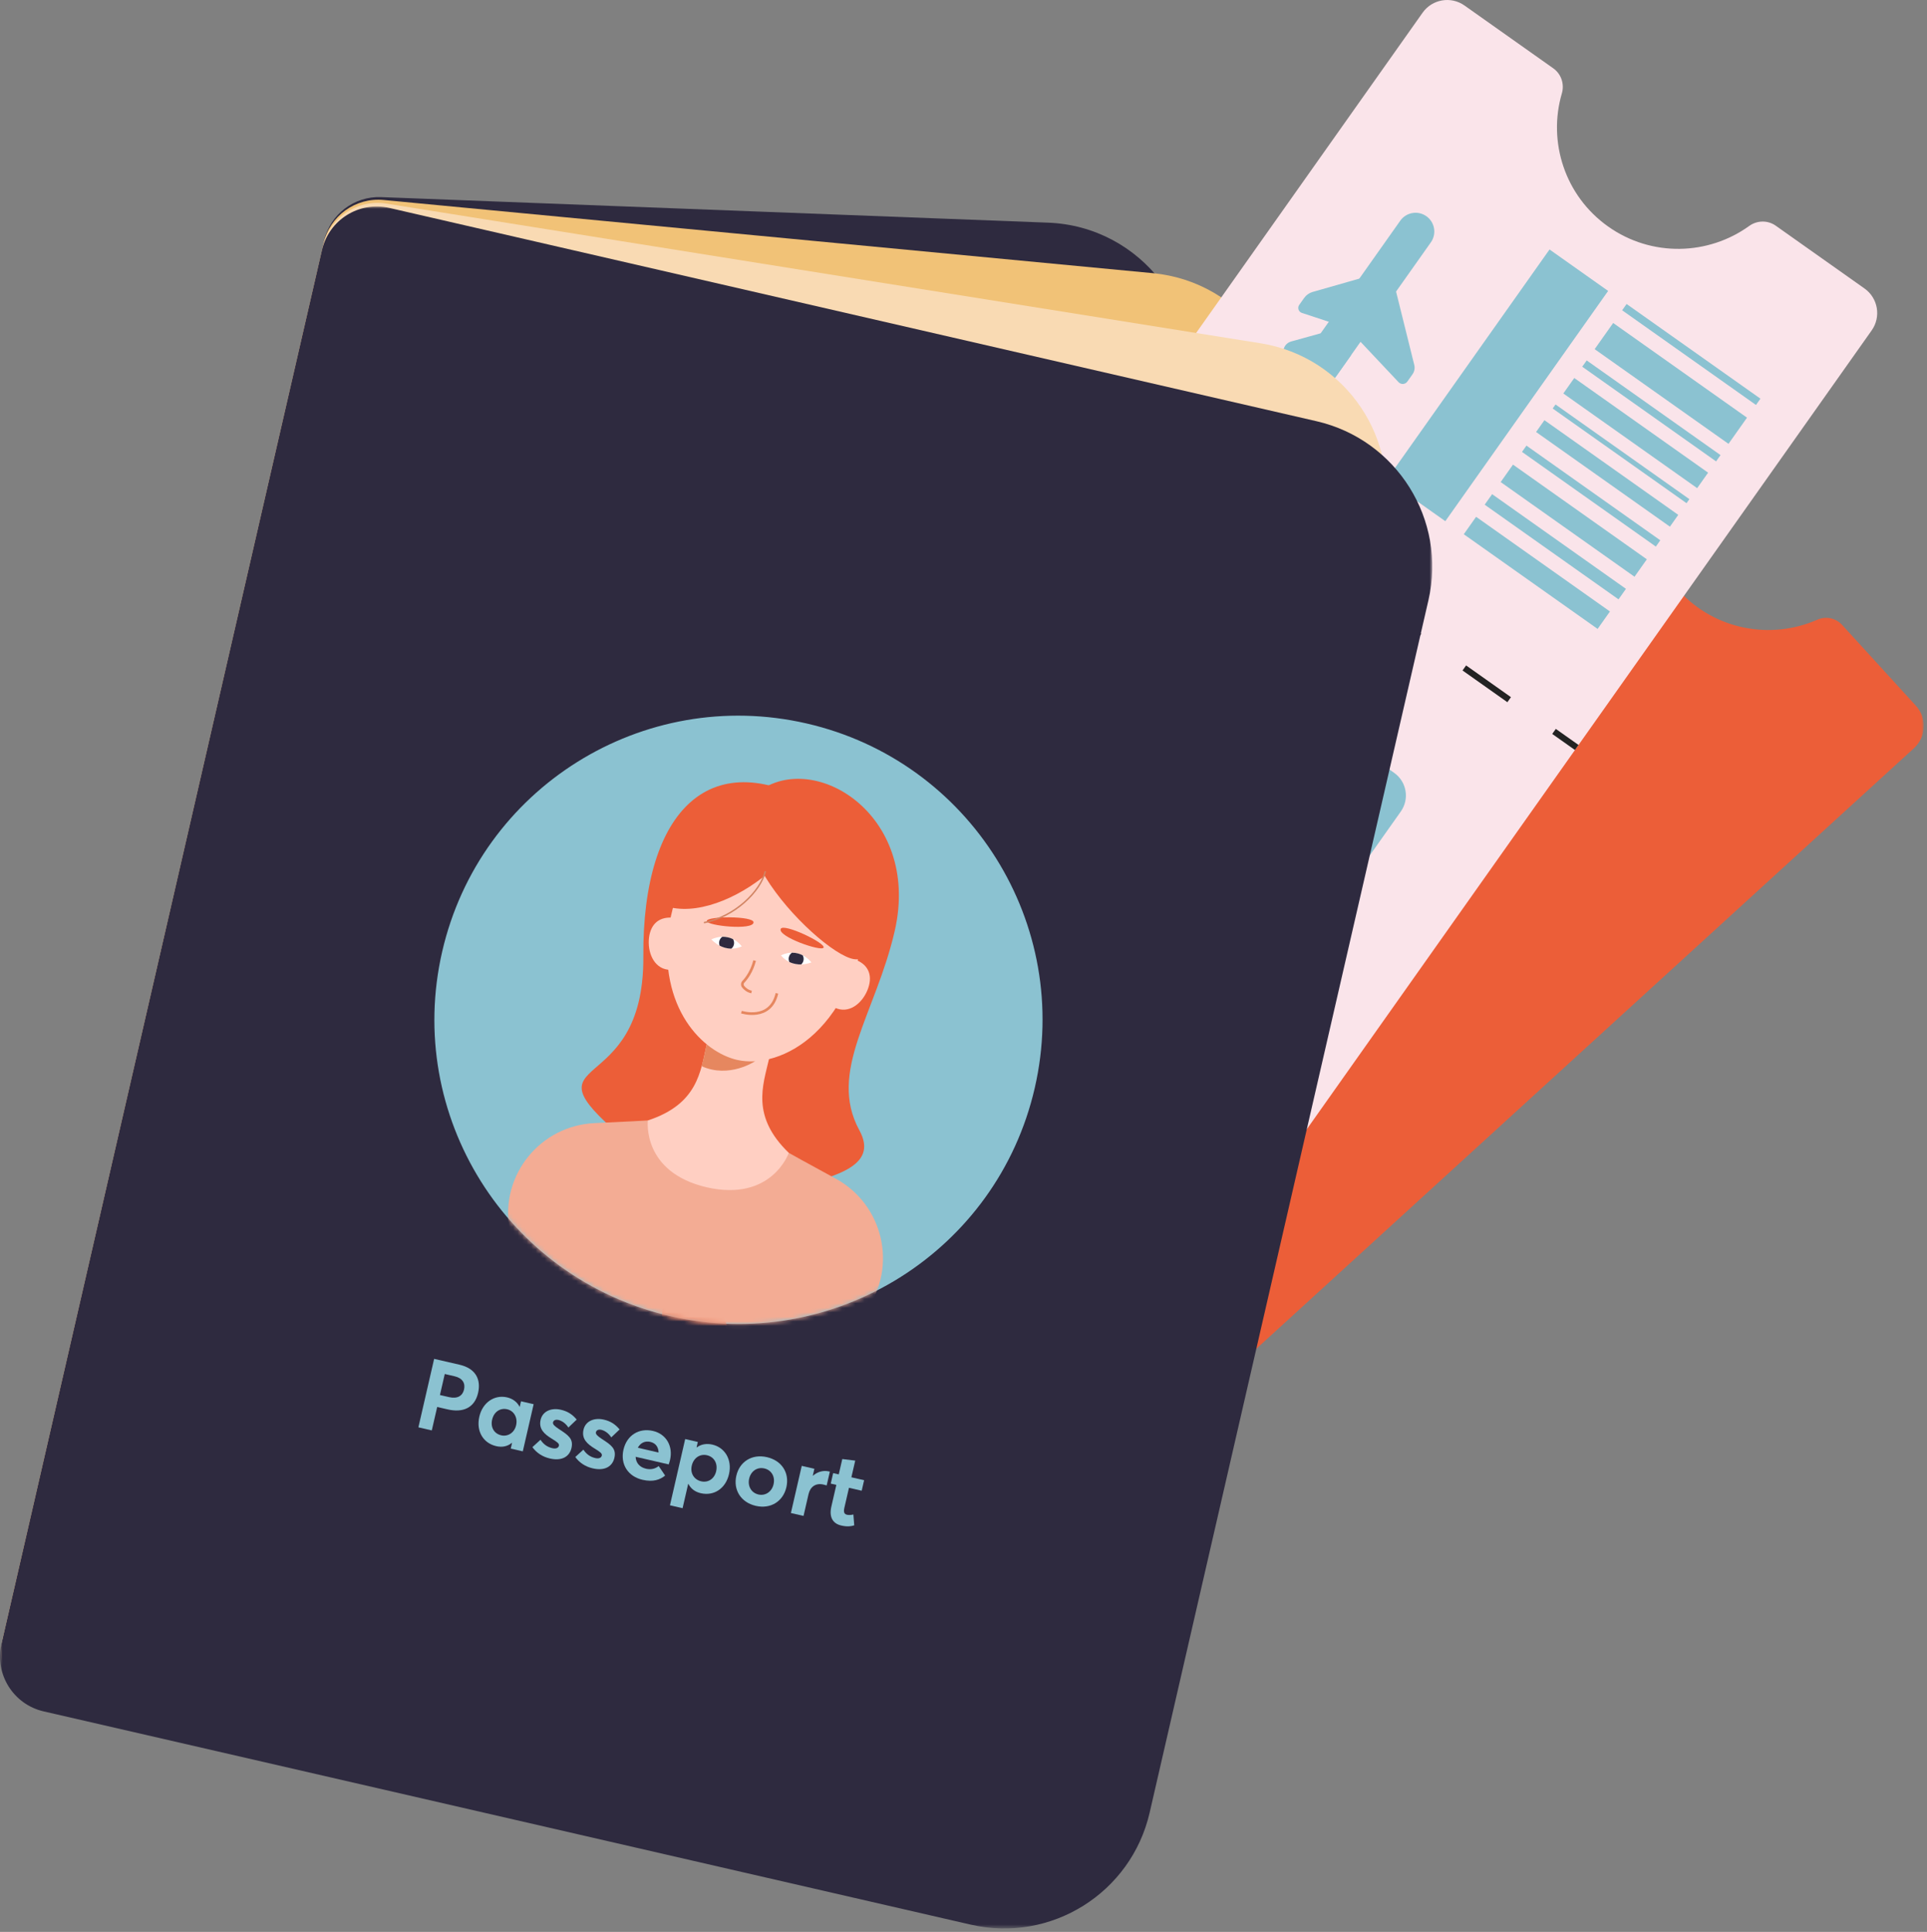
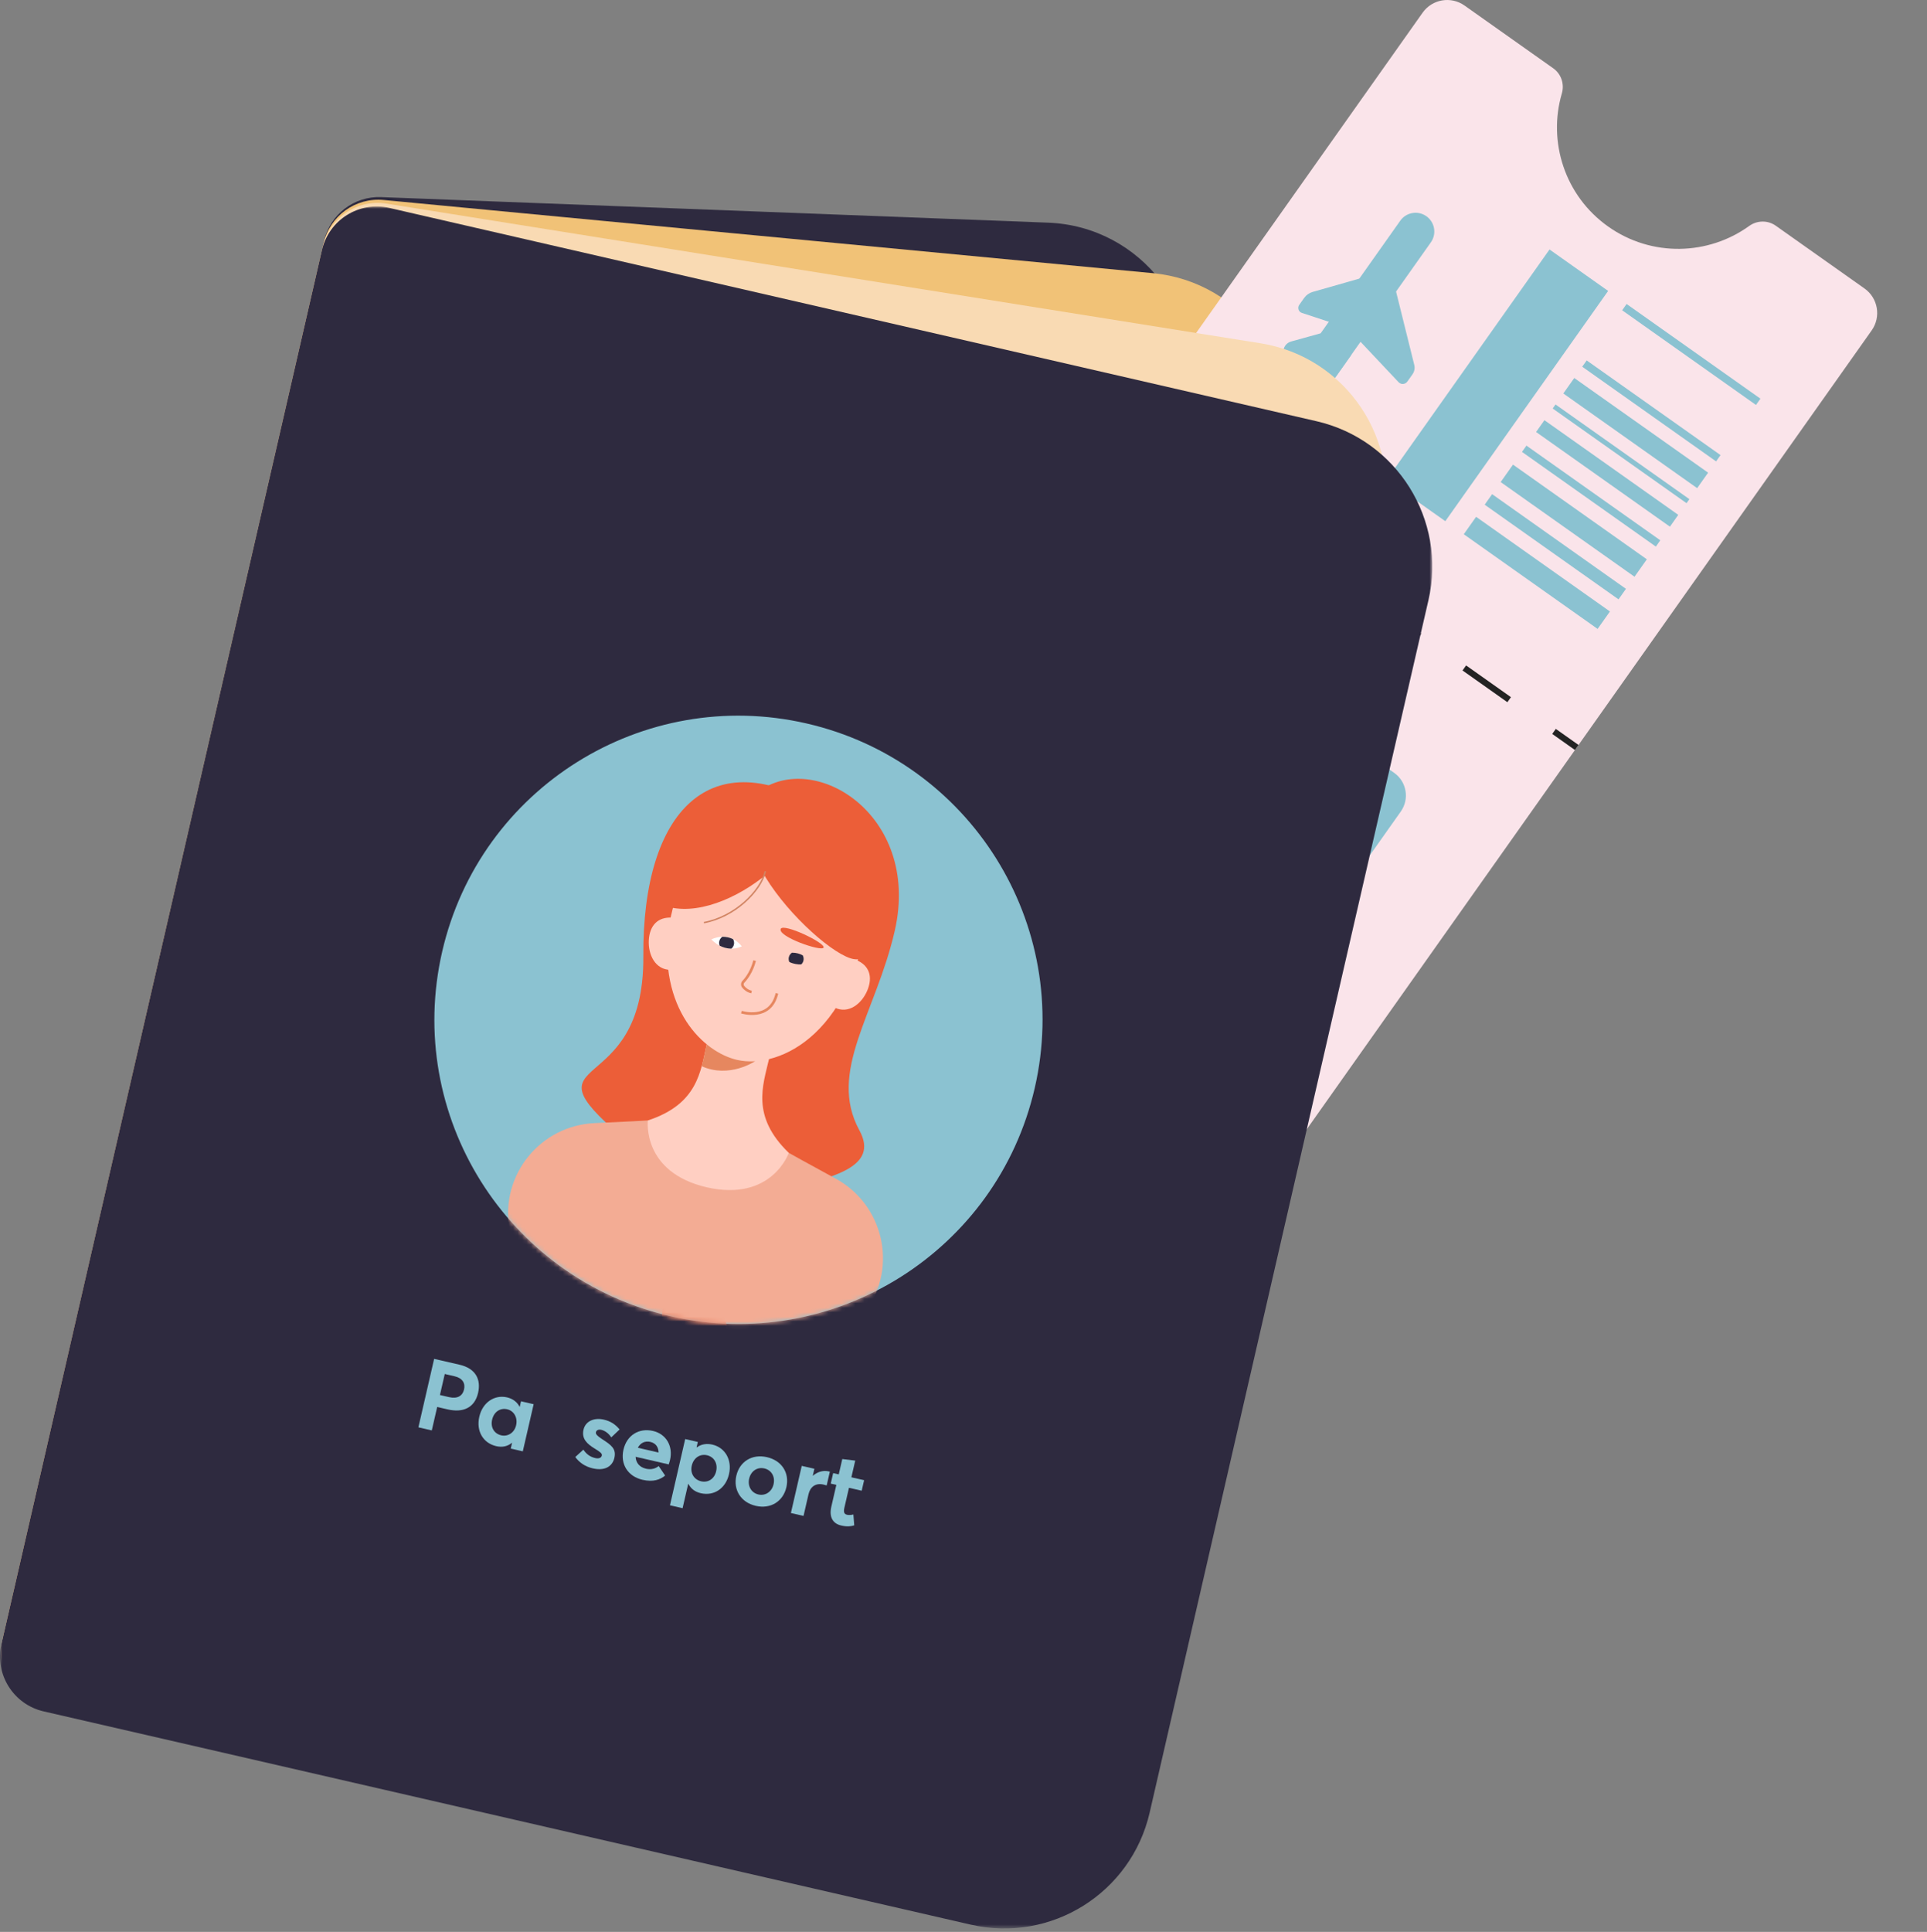
<svg xmlns="http://www.w3.org/2000/svg" xmlns:xlink="http://www.w3.org/1999/xlink" width="428px" height="429px" viewBox="0 0 428 429" version="1.1">
  <rect x="0" y="0" width="428" height="429" fill="#808080" stroke="none" />
  <title>Group 135</title>
  <defs>
    <polygon id="path-1" points="0 0 288.029 0 288.029 277.513 0 277.513" />
    <polygon id="path-3" points="0 0 318.123 0 318.123 382.392 0 382.392" />
    <path d="M1.733,52.406 C-6.625,88.751 16.061,124.99 52.405,133.349 L52.405,133.349 C88.751,141.709 124.99,119.021 133.35,82.677 L133.35,82.677 C141.708,46.332 119.021,10.092 82.676,1.733 L82.676,1.733 C77.583,0.562 72.493,0 67.481,0 L67.481,0 C36.724,0 8.921,21.155 1.733,52.406" id="path-5" />
    <path d="M1.733,52.406 C-6.625,88.751 16.061,124.99 52.405,133.349 L52.405,133.349 C88.751,141.709 124.99,119.021 133.35,82.677 L133.35,82.677 C141.708,46.332 119.021,10.092 82.676,1.733 L82.676,1.733 C77.583,0.562 72.493,0 67.481,0 L67.481,0 C36.724,0 8.921,21.155 1.733,52.406" id="path-7" />
    <path d="M1.733,52.406 C-6.625,88.751 16.061,124.99 52.405,133.349 L52.405,133.349 C88.751,141.709 124.99,119.021 133.35,82.677 L133.35,82.677 C141.708,46.332 119.021,10.092 82.676,1.733 L82.676,1.733 C77.583,0.562 72.493,0 67.481,0 L67.481,0 C36.724,0 8.921,21.155 1.733,52.406 L1.733,52.406 Z" id="path-9" />
    <path d="M1.733,52.406 C-6.625,88.751 16.061,124.99 52.405,133.349 L52.405,133.349 C88.751,141.709 124.99,119.021 133.35,82.677 L133.35,82.677 C141.708,46.332 119.021,10.092 82.676,1.733 L82.676,1.733 C77.583,0.562 72.493,0 67.481,0 L67.481,0 C36.724,0 8.921,21.155 1.733,52.406 L1.733,52.406 Z" id="path-11" />
    <path d="M1.733,52.406 C-6.625,88.751 16.061,124.99 52.405,133.349 L52.405,133.349 C88.751,141.709 124.99,119.021 133.35,82.677 L133.35,82.677 C141.708,46.332 119.021,10.092 82.676,1.733 L82.676,1.733 C77.583,0.562 72.493,0 67.481,0 L67.481,0 C36.724,0 8.921,21.155 1.733,52.406" id="path-13" />
    <path d="M1.733,52.406 C-6.625,88.751 16.061,124.99 52.405,133.349 L52.405,133.349 C88.751,141.709 124.99,119.021 133.35,82.677 L133.35,82.677 C141.708,46.332 119.021,10.092 82.676,1.733 L82.676,1.733 C77.583,0.562 72.493,0 67.481,0 L67.481,0 C36.724,0 8.921,21.155 1.733,52.406" id="path-15" />
    <path d="M1.733,52.406 C-6.625,88.751 16.061,124.99 52.405,133.349 L52.405,133.349 C88.751,141.709 124.99,119.021 133.35,82.677 L133.35,82.677 C141.708,46.332 119.021,10.092 82.676,1.733 L82.676,1.733 C77.583,0.562 72.493,0 67.481,0 L67.481,0 C36.724,0 8.921,21.155 1.733,52.406" id="path-17" />
    <path d="M1.733,52.406 C-6.625,88.751 16.061,124.99 52.405,133.349 L52.405,133.349 C88.751,141.709 124.99,119.021 133.35,82.677 L133.35,82.677 C141.708,46.332 119.021,10.092 82.676,1.733 L82.676,1.733 C77.583,0.562 72.493,0 67.481,0 L67.481,0 C36.724,0 8.921,21.155 1.733,52.406" id="path-19" />
    <path d="M1.733,52.406 C-6.625,88.751 16.061,124.99 52.405,133.349 L52.405,133.349 C88.751,141.709 124.99,119.021 133.35,82.677 L133.35,82.677 C141.708,46.332 119.021,10.092 82.676,1.733 L82.676,1.733 C77.583,0.562 72.493,0 67.481,0 L67.481,0 C36.724,0 8.921,21.155 1.733,52.406" id="path-21" />
    <path d="M1.733,52.406 C-6.625,88.751 16.061,124.99 52.405,133.349 L52.405,133.349 C88.751,141.709 124.99,119.021 133.35,82.677 L133.35,82.677 C141.708,46.332 119.021,10.092 82.676,1.733 L82.676,1.733 C77.583,0.562 72.493,0 67.481,0 L67.481,0 C36.724,0 8.921,21.155 1.733,52.406" id="path-23" />
    <path d="M1.733,52.406 C-6.625,88.751 16.061,124.99 52.405,133.349 L52.405,133.349 C88.751,141.709 124.99,119.021 133.35,82.677 L133.35,82.677 C141.708,46.332 119.021,10.092 82.676,1.733 L82.676,1.733 C77.583,0.562 72.493,0 67.481,0 L67.481,0 C36.724,0 8.921,21.155 1.733,52.406" id="path-25" />
    <path d="M1.733,52.406 C-6.625,88.751 16.061,124.99 52.405,133.349 L52.405,133.349 C88.751,141.709 124.99,119.021 133.35,82.677 L133.35,82.677 C141.708,46.332 119.021,10.092 82.676,1.733 L82.676,1.733 C77.583,0.562 72.493,0 67.481,0 L67.481,0 C36.724,0 8.921,21.155 1.733,52.406" id="path-27" />
    <path d="M1.733,52.406 C-6.625,88.751 16.061,124.99 52.405,133.349 L52.405,133.349 C88.751,141.709 124.99,119.021 133.35,82.677 L133.35,82.677 C141.708,46.332 119.021,10.092 82.676,1.733 L82.676,1.733 C77.583,0.562 72.493,0 67.481,0 L67.481,0 C36.724,0 8.921,21.155 1.733,52.406" id="path-29" />
    <path d="M1.733,52.406 C-6.625,88.751 16.061,124.99 52.405,133.349 L52.405,133.349 C88.751,141.709 124.99,119.021 133.35,82.677 L133.35,82.677 C141.708,46.332 119.021,10.092 82.676,1.733 L82.676,1.733 C77.583,0.562 72.493,0 67.481,0 L67.481,0 C36.724,0 8.921,21.155 1.733,52.406" id="path-31" />
    <path d="M1.733,52.406 C-6.625,88.751 16.061,124.99 52.405,133.349 L52.405,133.349 C88.751,141.709 124.99,119.021 133.35,82.677 L133.35,82.677 C141.708,46.332 119.021,10.092 82.676,1.733 L82.676,1.733 C77.583,0.562 72.493,0 67.481,0 L67.481,0 C36.724,0 8.921,21.155 1.733,52.406" id="path-33" />
    <path d="M1.733,52.406 C-6.625,88.751 16.061,124.99 52.405,133.349 L52.405,133.349 C88.751,141.709 124.99,119.021 133.35,82.677 L133.35,82.677 C141.708,46.332 119.021,10.092 82.676,1.733 L82.676,1.733 C77.583,0.562 72.493,0 67.481,0 L67.481,0 C36.724,0 8.921,21.155 1.733,52.406" id="path-35" />
    <path d="M1.733,52.406 C-6.625,88.751 16.061,124.99 52.405,133.349 L52.405,133.349 C88.751,141.709 124.99,119.021 133.35,82.677 L133.35,82.677 C141.708,46.332 119.021,10.092 82.676,1.733 L82.676,1.733 C77.583,0.562 72.493,0 67.481,0 L67.481,0 C36.724,0 8.921,21.155 1.733,52.406" id="path-37" />
    <path d="M1.733,52.406 C-6.625,88.751 16.061,124.99 52.405,133.349 L52.405,133.349 C88.751,141.709 124.99,119.021 133.35,82.677 L133.35,82.677 C141.708,46.332 119.021,10.092 82.676,1.733 L82.676,1.733 C77.583,0.562 72.493,0 67.481,0 L67.481,0 C36.724,0 8.921,21.155 1.733,52.406" id="path-39" />
    <path d="M1.733,52.406 C-6.625,88.751 16.061,124.99 52.405,133.349 L52.405,133.349 C88.751,141.709 124.99,119.021 133.35,82.677 L133.35,82.677 C141.708,46.332 119.021,10.092 82.676,1.733 L82.676,1.733 C77.583,0.562 72.493,0 67.481,0 L67.481,0 C36.724,0 8.921,21.155 1.733,52.406" id="path-41" />
  </defs>
  <g id="Page-1" stroke="none" stroke-width="1" fill="none" fill-rule="evenodd">
    <g id="wefix-copy-10" transform="translate(-837, -5440)">
      <g id="Page" />
      <g id="Group-135" transform="translate(837, 5440)">
        <g id="Group-57">
          <path d="M168.586,383.79 L12.594,377.812 C4.769,377.513 -0.853,370.167 0.902,362.535 L71.988,53.45 C73.333,47.604 78.644,43.54 84.637,43.77 L232.785,49.447 C253.556,50.243 268.477,69.739 263.817,89.996 L202.156,358.099 C198.589,373.613 184.494,384.4 168.586,383.79" id="Fill-1" fill="#2E2A3F" />
          <path d="M187.983,395.351 L11.701,378.584 C4.189,377.869 -0.978,370.707 0.714,363.353 L71.853,54.043 C73.255,47.937 78.968,43.817 85.204,44.411 L256.058,60.662 C275.995,62.558 289.709,81.568 285.221,101.086 L223.423,369.785 C219.696,385.99 204.537,396.926 187.983,395.351" id="Fill-3" fill="#F1C277" />
          <g id="Group-7" transform="translate(139.247, 74.181)">
            <mask id="mask-2" fill="white">
              <use xlink:href="#path-1" />
            </mask>
            <g id="Clip-6" />
-             <path d="M233.613,56.95 C225.609,48.184 224.487,35.567 229.94,25.729 C230.949,23.91 230.7,21.656 229.298,20.12 L212.914,2.176 C210.426,-0.548 206.203,-0.74 203.479,1.747 L2.176,185.546 C-0.548,188.033 -0.74,192.257 1.747,194.981 L75.117,275.338 C77.603,278.062 81.828,278.254 84.551,275.766 L285.854,91.968 C288.579,89.481 288.77,85.257 286.283,82.533 L269.899,64.589 C268.498,63.053 266.275,62.601 264.372,63.44 C254.08,67.978 241.617,65.716 233.613,56.95" id="Fill-5" fill="#EC5E38" mask="url(#mask-2)" />
          </g>
          <path d="M357.197,50.317 C347.552,43.495 343.752,31.49 346.896,20.754 C347.509,18.666 346.761,16.422 344.986,15.166 L325.278,1.227 C322.266,-0.903 318.098,-0.188 315.969,2.823 L158.564,225.373 C156.434,228.384 157.148,232.552 160.16,234.682 L248.998,297.516 C252.009,299.645 256.177,298.931 258.307,295.92 L415.713,73.37 C417.843,70.358 417.128,66.191 414.116,64.061 L394.408,50.122 C392.633,48.866 390.268,48.909 388.504,50.181 C379.427,56.723 366.843,57.139 357.197,50.317" id="Fill-8" fill="#FAE4EA" />
          <path d="M317.805,53.816 L296.754,83.578 C295.69,85.084 293.606,85.441 292.1,84.376 L288.031,81.498 L311.009,49.01 C312.336,47.133 314.934,46.688 316.81,48.015 C318.687,49.342 319.132,51.94 317.805,53.816" id="Fill-10" fill="#8BC2D1" />
          <path d="M293.323,74.016 L286.784,75.829 C284.839,76.369 284.393,78.926 286.041,80.092 L292.099,84.376 C293.605,85.441 295.689,85.084 296.754,83.579 L300.118,78.822 L293.323,74.016 Z" id="Fill-12" fill="#8BC2D1" />
          <path d="M308.751,59.409 L314.122,81.046 C314.298,81.755 314.157,82.506 313.735,83.102 L312.582,84.732 C312.121,85.384 311.178,85.45 310.631,84.869 L299.272,72.812 L308.751,59.409 Z" id="Fill-14" fill="#8BC2D1" />
          <path d="M305.115,60.964 L291.547,64.829 C290.783,65.047 290.117,65.518 289.658,66.167 L288.567,67.71 C288.115,68.349 288.41,69.243 289.154,69.487 L298.454,72.544 C298.94,72.703 299.472,72.527 299.767,72.11 L306.384,62.756 C307.018,61.859 306.172,60.663 305.115,60.964" id="Fill-16" fill="#8BC2D1" />
          <polygon id="Fill-18" fill="#8BC2D1" points="321.016 115.736 357.179 64.606 344.162 55.399 307.998 106.528" />
          <polygon id="Fill-20" fill="#8BC2D1" points="354.841 139.66 357.579 135.788 327.854 114.764 325.116 118.636" />
          <polygon id="Fill-22" fill="#8BC2D1" points="367.773 121.376 368.761 119.979 339.036 98.955 338.048 100.352" />
          <polygon id="Fill-24" fill="#8BC2D1" points="381.153 102.458 382.14 101.061 352.416 80.037 351.427 81.434" />
          <polygon id="Fill-26" fill="#8BC2D1" points="390.016 89.926 391.004 88.53 361.28 67.506 360.291 68.902" />
          <polygon id="Fill-28" fill="#8BC2D1" points="363.035 128.073 365.773 124.201 336.049 103.177 333.31 107.049" />
          <polygon id="Fill-30" fill="#8BC2D1" points="370.901 116.953 372.753 114.334 343.029 93.31 341.175 95.929" />
          <polygon id="Fill-32" fill="#8BC2D1" points="376.95 108.4 379.381 104.964 349.655 83.94 347.225 87.376" />
-           <polygon id="Fill-34" fill="#8BC2D1" points="383.91 98.559 388.021 92.747 358.296 71.723 354.185 77.535" />
          <polygon id="Fill-36" fill="#8BC2D1" points="359.483 133.096 361.135 130.761 331.411 109.737 329.757 112.072" />
          <polygon id="Fill-38" fill="#8BC2D1" points="374.589 111.738 375.222 110.843 345.497 89.82 344.863 90.714" />
          <line x1="250.461" y1="95.443" x2="255.506" y2="99.011" id="Stroke-40" stroke="#232323" stroke-width="1.373" />
          <line x1="265.468" y1="106.056" x2="340.179" y2="158.898" id="Stroke-42" stroke="#232323" stroke-width="1.373" stroke-dasharray="12.201,12.201" />
          <line x1="345.159" y1="162.421" x2="350.204" y2="165.989" id="Stroke-44" stroke="#232323" stroke-width="1.373" />
          <path d="M266.294,192.371 L228.538,245.753 C226.574,248.529 222.732,249.188 219.956,247.224 L193.533,228.536 C190.757,226.573 190.099,222.73 192.063,219.954 L229.818,166.572 C231.781,163.796 235.624,163.137 238.4,165.101 L264.823,183.789 C267.599,185.752 268.258,189.595 266.294,192.371" id="Fill-46" fill="#F9DAB3" />
          <path d="M311.129,180.207 L273.373,233.589 C271.409,236.365 267.566,237.024 264.79,235.061 L238.368,216.373 C235.592,214.409 234.933,210.566 236.897,207.79 L274.652,154.408 C276.616,151.632 280.458,150.973 283.234,152.937 L309.657,171.625 C312.434,173.589 313.092,177.431 311.129,180.207" id="Fill-48" fill="#8BC2D1" />
          <path d="M207.641,410.8 L10.717,379.342 C3.579,378.202 -1.103,371.257 0.517,364.212 L71.691,54.747 C73.162,48.345 79.343,44.178 85.83,45.214 L279.991,76.23 C298.938,79.257 311.365,97.69 307.064,116.389 L245.171,385.499 C241.263,402.491 224.859,413.55 207.641,410.8" id="Fill-50" fill="#F9DAB3" />
          <g id="Group-54" transform="translate(0, 45.853)">
            <mask id="mask-4" fill="white">
              <use xlink:href="#path-3" />
            </mask>
            <g id="Clip-53" />
            <path d="M215.616,381.542 L9.691,334.182 C2.97,332.636 -1.226,325.934 0.32,319.212 L71.507,9.691 C73.053,2.97 79.755,-1.225 86.475,0.321 L292.4,47.681 C310.24,51.784 321.376,69.572 317.272,87.411 L255.345,356.669 C251.243,374.509 233.455,385.645 215.616,381.542" id="Fill-52" fill="#2E2A3F" mask="url(#mask-4)" />
          </g>
          <path d="M229.826,241.596 C221.467,277.941 185.227,300.628 148.883,292.269 C112.538,283.91 89.851,247.67 98.21,211.325 C106.569,174.981 142.808,152.294 179.153,160.653 C215.498,169.012 238.184,205.251 229.826,241.596" id="Fill-55" fill="#8BC2D1" />
        </g>
        <g id="Group-115" transform="translate(96.477, 158.92)">
          <g id="Group-60">
            <mask id="mask-6" fill="white">
              <use xlink:href="#path-5" />
            </mask>
            <g id="Clip-59" />
            <path d="M71.262,17.45 C83.469,6.959 108.281,21.573 102.241,47.837 C98.015,66.208 87.288,79.049 94.394,92.072 C98.805,100.157 89.083,102.783 74.485,105.712 C48.965,110.83 57.282,138.616 54.496,113.822 C51.712,89.029 28.544,54.165 71.262,17.45" id="Fill-58" fill="#EC5E38" mask="url(#mask-6)" />
          </g>
          <g id="Group-63">
            <mask id="mask-8" fill="white">
              <use xlink:href="#path-7" />
            </mask>
            <g id="Clip-62" />
            <path d="M86.209,20.716 C61.592,5.446 46.163,20.821 46.414,53.483 C46.662,85.852 18.841,74.114 41.809,93.653 C68.29,116.18 29.027,206.669 38.371,203.484 C47.714,200.299 74.218,159.568 64.393,133.789 C54.566,108.01 77.235,82.133 82.616,75.055 C87.996,67.977 109.972,35.455 86.209,20.716" id="Fill-61" fill="#EC5E38" mask="url(#mask-8)" />
          </g>
          <g id="Group-66">
            <mask id="mask-10" fill="white">
              <use xlink:href="#path-9" />
            </mask>
            <g id="Clip-65" />
            <path d="M18.399,162.088 C21.394,149.066 19.254,129.277 16.656,113.84 C14.653,101.95 23.563,91.013 35.609,90.484 C42.151,90.197 47.415,89.891 47.415,89.891 L78.724,97.092 C78.724,97.092 83.325,99.667 89.084,102.783 C99.689,108.522 102.925,122.251 95.929,132.073 C86.848,144.823 76.278,161.688 73.283,174.711 L18.399,162.088 Z" id="Fill-64" fill="#F3AC94" mask="url(#mask-10)" />
          </g>
          <g id="Group-69">
            <mask id="mask-12" fill="white">
              <use xlink:href="#path-11" />
            </mask>
            <g id="Clip-68" />
            <path d="M60.493,72.992 C59.121,78.958 58.54,86.257 47.414,89.891 C47.414,89.891 46.022,101.41 60.552,104.752 L60.413,104.72 C74.943,108.062 78.723,97.092 78.723,97.092 C70.303,88.962 72.969,82.143 74.341,76.177 L69.222,68.001 L60.493,72.992 Z" id="Fill-67" fill="#FFCFC2" mask="url(#mask-12)" />
          </g>
          <g id="Group-72">
            <mask id="mask-14" fill="white">
              <use xlink:href="#path-13" />
            </mask>
            <g id="Clip-71" />
            <path d="M71.212,76.747 L70.715,70.385 L66.492,69.562 L60.493,72.992 C60.135,74.55 59.829,76.198 59.377,77.848 C65.505,80.614 71.212,76.747 71.212,76.747" id="Fill-70" fill="#E6875F" mask="url(#mask-14)" />
          </g>
          <g id="Group-75">
            <mask id="mask-16" fill="white">
              <use xlink:href="#path-15" />
            </mask>
            <g id="Clip-74" />
            <path d="M78.704,26.482 C78.704,26.482 60.689,21.133 56.305,31.695 C54.262,36.616 52.143,46.161 52.078,46.639 C49.575,65.194 59.823,74.74 67.214,76.44 C76.809,78.647 93.97,70.295 96.575,40.957 C97.587,29.566 78.704,26.482 78.704,26.482" id="Fill-73" fill="#FFCFC2" mask="url(#mask-16)" />
          </g>
          <g id="Group-78">
            <mask id="mask-18" fill="white">
              <use xlink:href="#path-17" />
            </mask>
            <g id="Clip-77" />
            <path d="M58.341,51.382 C57.94,54.561 55.037,56.813 51.859,56.411 C48.68,56.01 47.278,52.447 47.68,49.269 C48.081,46.09 50.133,44.498 53.312,44.9 C56.49,45.301 58.742,48.203 58.341,51.382" id="Fill-76" fill="#FFCFC2" mask="url(#mask-18)" />
          </g>
          <g id="Group-81">
            <mask id="mask-20" fill="white">
              <use xlink:href="#path-19" />
            </mask>
            <g id="Clip-80" />
            <path d="M85.857,57.71 C84.83,60.745 86.457,64.038 89.491,65.066 C92.526,66.094 95.342,63.502 96.371,60.467 C97.398,57.432 96.248,55.104 93.212,54.076 C90.178,53.048 86.884,54.675 85.857,57.71" id="Fill-79" fill="#FFCFC2" mask="url(#mask-20)" />
          </g>
          <g id="Group-84">
            <mask id="mask-22" fill="white">
              <use xlink:href="#path-21" />
            </mask>
            <g id="Clip-83" />
            <path d="M71.136,54.39 C70.477,56.879 69.296,58.397 68.64,59.09 C68.345,59.4 68.327,59.871 68.596,60.203 C68.958,60.648 69.561,61.185 70.452,61.366" id="Stroke-82" stroke="#E6875F" stroke-width="0.59" stroke-linejoin="round" mask="url(#mask-22)" />
          </g>
          <g id="Group-87">
            <mask id="mask-24" fill="white">
              <use xlink:href="#path-23" />
            </mask>
            <g id="Clip-86" />
            <path d="M68.197,65.832 C68.197,65.832 74.638,67.941 76.082,61.664" id="Stroke-85" stroke="#E6875F" stroke-width="0.59" stroke-linejoin="round" mask="url(#mask-24)" />
          </g>
          <g id="Group-90">
            <mask id="mask-26" fill="white">
              <use xlink:href="#path-25" />
            </mask>
            <g id="Clip-89" />
-             <path d="M60.509,45.607 C60.509,46.672 70.891,47.743 70.891,45.891 C70.891,44.453 60.509,44.488 60.509,45.607" id="Fill-88" fill="#EC5E38" mask="url(#mask-26)" />
          </g>
          <g id="Group-93">
            <mask id="mask-28" fill="white">
              <use xlink:href="#path-27" />
            </mask>
            <g id="Clip-92" />
            <path d="M86.447,51.507 C85.99,52.477 76.138,49.029 76.933,47.342 C77.551,46.031 86.926,50.488 86.447,51.507" id="Fill-91" fill="#EC5E38" mask="url(#mask-28)" />
          </g>
          <g id="Group-96">
            <mask id="mask-30" fill="white">
              <use xlink:href="#path-29" />
            </mask>
            <g id="Clip-95" />
            <path d="M68.283,51.24 C64.333,52.987 61.529,49.687 61.529,49.687 C61.529,49.687 65.427,47.626 68.283,51.24" id="Fill-94" fill="#FFFFFF" mask="url(#mask-30)" />
          </g>
          <g id="Group-99">
            <mask id="mask-32" fill="white">
              <use xlink:href="#path-31" />
            </mask>
            <g id="Clip-98" />
            <path d="M65.964,51.741 C66.236,51.516 66.443,51.208 66.529,50.837 C66.628,50.408 66.547,49.982 66.343,49.63 C65.509,49.215 64.679,49.088 63.946,49.108 C63.624,49.336 63.377,49.674 63.281,50.09 C63.202,50.435 63.238,50.778 63.36,51.083 C64.065,51.451 64.948,51.74 65.964,51.741" id="Fill-97" fill="#2E2A3F" mask="url(#mask-32)" />
          </g>
          <g id="Group-102">
            <mask id="mask-34" fill="white">
              <use xlink:href="#path-33" />
            </mask>
            <g id="Clip-101" />
-             <path d="M76.977,53.239 C79.766,56.535 83.73,54.792 83.73,54.792 C83.73,54.792 81.124,51.236 76.977,53.239" id="Fill-100" fill="#FFFFFF" mask="url(#mask-34)" />
          </g>
          <g id="Group-105">
            <mask id="mask-36" fill="white">
              <use xlink:href="#path-35" />
            </mask>
            <g id="Clip-104" />
            <path d="M78.842,54.703 C78.696,54.381 78.644,54.014 78.73,53.642 C78.827,53.214 79.086,52.866 79.424,52.639 C80.356,52.63 81.157,52.877 81.807,53.216 C81.997,53.562 82.072,53.974 81.977,54.39 C81.898,54.734 81.715,55.028 81.472,55.248 C80.678,55.271 79.757,55.145 78.842,54.703" id="Fill-103" fill="#2E2A3F" mask="url(#mask-36)" />
          </g>
          <g id="Group-108">
            <mask id="mask-38" fill="white">
              <use xlink:href="#path-37" />
            </mask>
            <g id="Clip-107" />
            <path d="M82.489,17.991 C52.75,18.915 84.86,52.837 93.213,54.075 C103.72,55.635 100.767,17.422 82.489,17.991" id="Fill-106" fill="#EC5E38" mask="url(#mask-38)" />
          </g>
          <g id="Group-111">
            <mask id="mask-40" fill="white">
              <use xlink:href="#path-39" />
            </mask>
            <g id="Clip-110" />
            <path d="M79.943,18.387 C89.521,24.471 66.91,45.916 52.319,42.56 C43.096,40.439 62.424,7.259 79.943,18.387" id="Fill-109" fill="#EC5E38" mask="url(#mask-40)" />
          </g>
          <g id="Group-114">
            <mask id="mask-42" fill="white">
              <use xlink:href="#path-41" />
            </mask>
            <g id="Clip-113" />
            <path d="M73.507,34.543 C72.48,39.007 66.705,44.682 59.867,45.966" id="Stroke-112" stroke="#D18463" stroke-width="0.323" mask="url(#mask-42)" />
          </g>
        </g>
        <g id="Group-134" transform="translate(92.928, 301.755)" fill="#8BC2D1">
          <path d="M6.819,8.497 C8.704,8.931 9.819,8.195 10.139,6.804 C10.465,5.391 9.777,4.264 8.042,3.865 L5.858,3.362 L4.785,8.029 L6.819,8.497 Z M3.497,0 L9.13,1.296 C12.812,2.143 13.926,4.653 13.256,7.565 C12.488,10.907 9.87,11.995 6.53,11.226 L4.174,10.685 L2.977,15.889 L0,15.204 L3.497,0 Z" id="Fill-116" />
          <path d="M21.706,14.739 C22.095,13.048 21.226,11.54 19.726,11.195 C18.205,10.845 16.787,11.715 16.374,13.513 C15.989,15.184 16.811,16.613 18.395,16.977 C19.83,17.307 21.311,16.452 21.706,14.739 M13.531,12.837 C14.26,9.667 16.897,7.907 19.702,8.552 C20.923,8.833 21.928,9.559 22.47,10.632 L22.518,10.62 L22.794,9.422 L25.599,10.067 L23.19,20.538 L20.514,19.922 L20.8,18.679 L20.763,18.647 C19.816,19.423 18.649,19.696 17.279,19.381 C14.41,18.72 12.787,16.07 13.531,12.837" id="Fill-118" />
-           <path d="M25.32,19.606 L27.118,17.968 C27.792,18.959 28.598,19.571 29.755,19.837 C30.567,20.024 31.096,19.786 31.215,19.272 C31.318,18.821 30.837,18.462 29.591,17.703 C27.99,16.725 26.677,15.567 27.145,13.533 C27.579,11.648 29.487,10.803 31.649,11.3 C33.085,11.63 34.174,12.286 35.161,13.483 L33.313,15.245 C32.698,14.292 31.834,13.732 31.063,13.555 C30.635,13.457 30.029,13.543 29.901,14.099 C29.802,14.528 30.248,14.946 31.186,15.568 C33.265,16.923 34.479,17.722 34.001,19.799 C33.577,21.641 31.947,22.754 29.206,22.124 C27.535,21.739 26.228,20.852 25.32,19.606" id="Fill-120" />
          <path d="M34.848,21.798 L36.646,20.16 C37.32,21.151 38.125,21.764 39.282,22.029 C40.096,22.216 40.624,21.978 40.743,21.464 C40.846,21.014 40.364,20.655 39.119,19.895 C37.518,18.917 36.205,17.759 36.674,15.725 C37.107,13.84 39.015,12.995 41.178,13.492 C42.613,13.822 43.702,14.478 44.69,15.675 L42.841,17.437 C42.227,16.484 41.363,15.924 40.591,15.747 C40.163,15.649 39.558,15.735 39.43,16.291 C39.331,16.72 39.776,17.138 40.715,17.76 C42.793,19.116 44.006,19.914 43.53,21.991 C43.106,23.833 41.475,24.946 38.735,24.316 C37.063,23.931 35.757,23.045 34.848,21.798" id="Fill-122" />
          <path d="M48.737,19.739 L53.341,20.798 C53.318,19.62 52.737,18.719 51.515,18.438 C50.382,18.178 49.335,18.614 48.737,19.739 M55.597,23.436 L48.253,21.747 C48.305,23.089 49.138,24.069 50.552,24.395 C51.73,24.666 52.657,24.36 53.372,23.803 L54.802,25.915 C53.664,26.846 52.118,27.393 49.783,26.856 C46.571,26.118 44.799,23.432 45.552,20.157 C46.286,16.966 48.994,15.289 52.099,16.004 C55.054,16.683 56.597,19.383 55.893,22.445 C55.814,22.788 55.658,23.27 55.597,23.436" id="Fill-124" />
          <path d="M66.135,24.958 C66.548,23.159 65.611,21.749 64.113,21.404 C62.506,21.034 61.107,22.02 60.718,23.712 C60.323,25.425 61.262,26.837 62.804,27.191 C64.366,27.551 65.75,26.629 66.135,24.958 L66.135,24.958 Z M59.257,17.809 L62.062,18.454 L61.786,19.651 L61.829,19.662 C62.781,18.956 64.004,18.741 65.288,19.037 C68.115,19.687 69.717,22.422 68.989,25.592 C68.244,28.825 65.628,30.501 62.715,29.831 C61.408,29.53 60.494,28.802 59.968,27.756 L59.92,27.769 L58.679,33.163 L55.874,32.519 L59.257,17.809 Z" id="Fill-126" />
          <path d="M78.886,27.846 C79.28,26.133 78.394,24.689 76.853,24.334 C75.225,23.96 73.846,24.951 73.467,26.6 C73.092,28.228 73.916,29.747 75.523,30.117 C77.022,30.461 78.491,29.56 78.886,27.846 M70.619,25.945 C71.338,22.819 74.088,21.062 77.429,21.829 C80.684,22.578 82.472,25.288 81.734,28.501 C81,31.691 78.197,33.392 74.942,32.643 C71.601,31.874 69.901,29.072 70.619,25.945" id="Fill-128" />
          <path d="M85.144,23.763 L87.95,24.408 L87.6,25.927 L87.642,25.937 C88.68,25.049 89.955,24.71 91.175,24.992 L91.389,25.04 L90.684,28.103 C90.391,28.011 90.112,27.948 89.94,27.908 C88.206,27.509 87.019,28.453 86.655,30.038 L85.541,34.878 L82.736,34.234 L85.144,23.763 Z" id="Fill-130" />
          <path d="M91.716,32.826 L92.829,27.986 L91.588,27.7 L92.124,25.368 L93.365,25.653 L94.15,22.248 L97.025,22.593 L96.171,26.298 L98.998,26.948 L98.462,29.281 L95.635,28.632 L94.615,33.065 C94.404,33.985 94.54,34.468 95.204,34.62 C95.547,34.699 96.091,34.688 96.615,34.56 L96.805,36.972 C96.058,37.184 95.303,37.326 93.891,37.001 C92.091,36.587 91.174,35.181 91.716,32.826" id="Fill-132" />
        </g>
      </g>
    </g>
  </g>
</svg>